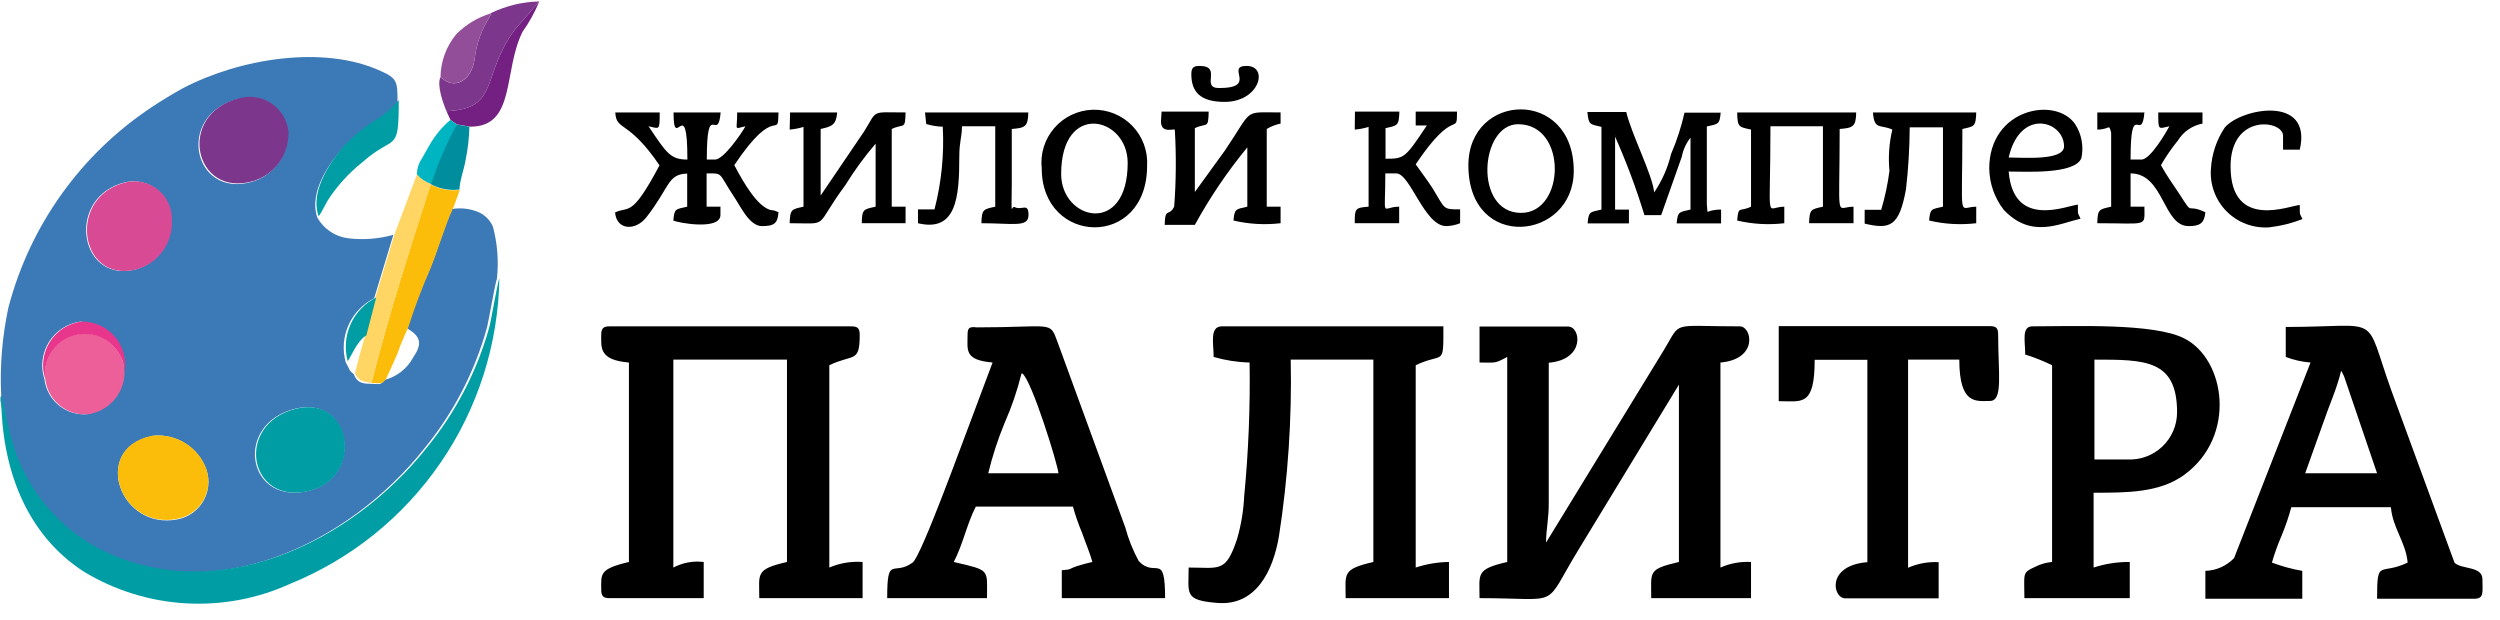
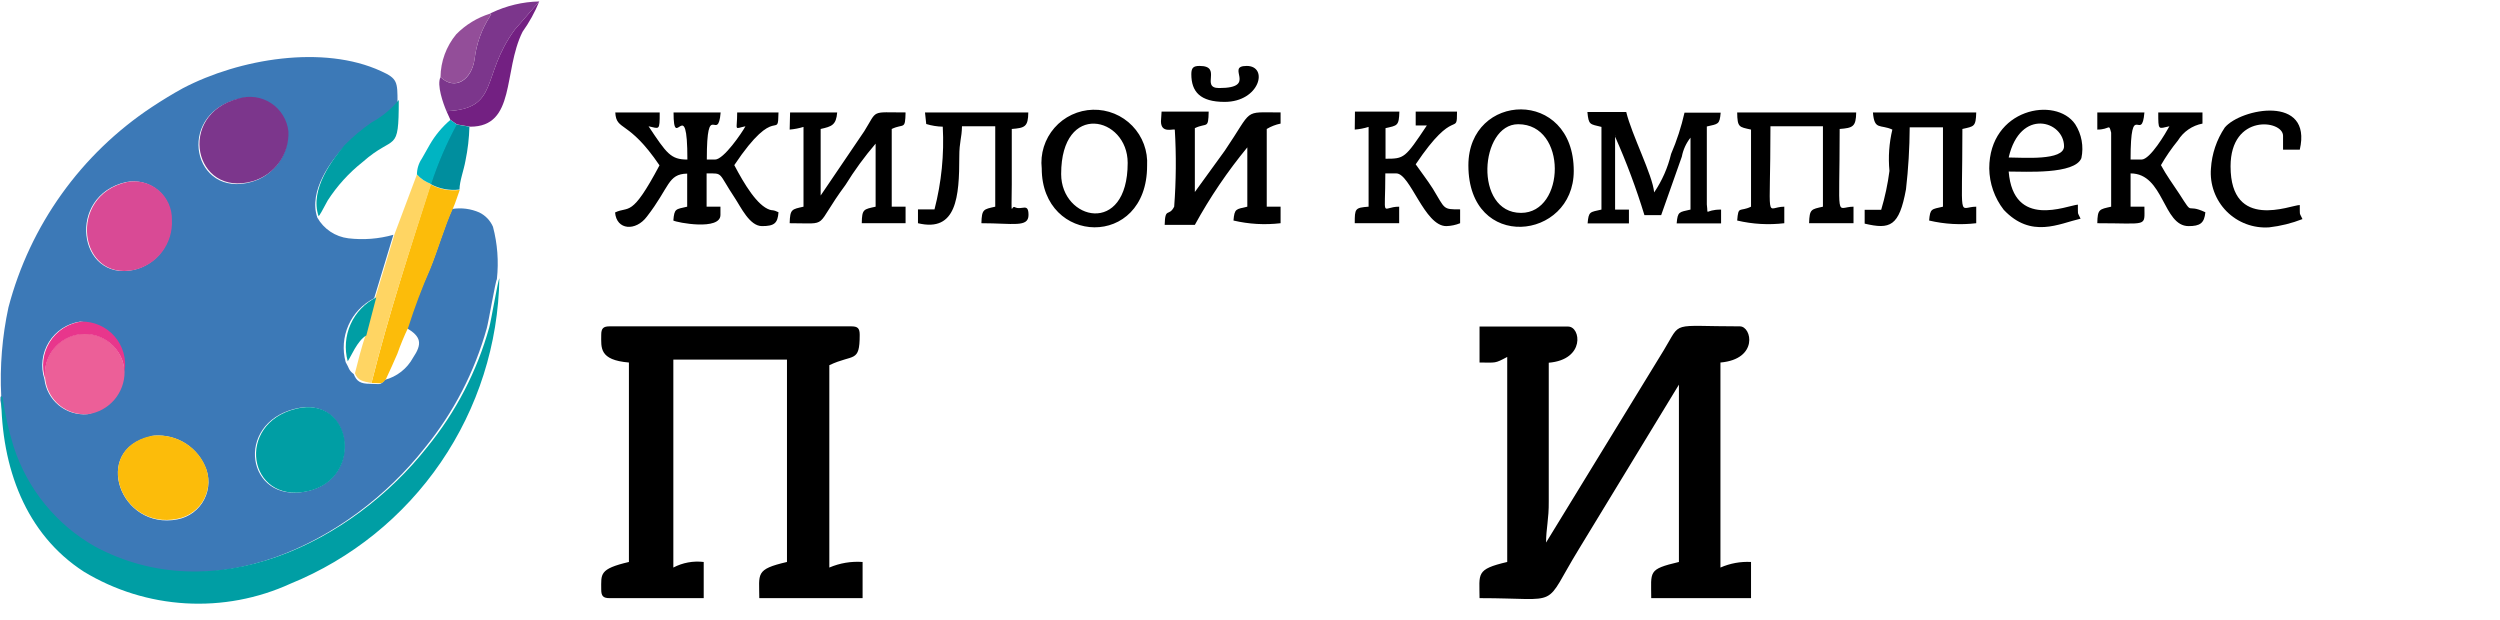
<svg xmlns="http://www.w3.org/2000/svg" width="2649" height="657" viewBox="0 0 2649 657" fill="none">
  <path fill-rule="evenodd" clip-rule="evenodd" d="M159.15 462.093C170.881 460.274 182.885 462.352 193.324 468.008C203.762 473.664 212.06 482.587 216.946 493.41C219.6 498.979 220.941 505.084 220.864 511.253C220.787 517.422 219.295 523.492 216.503 528.993C213.711 534.494 209.694 539.281 204.76 542.984C199.827 546.687 194.109 549.207 188.048 550.35C127.187 562.176 96.975 476.766 159.15 462.75V462.093ZM312.398 433.185C373.259 417.855 386.613 508.302 324.001 520.785C261.388 533.268 248.034 449.172 312.398 433.185ZM47.06 401.649C44.948 395.153 44.281 388.273 45.106 381.492C45.931 374.711 48.228 368.192 51.836 362.392C55.444 356.593 60.276 351.652 65.993 347.916C71.71 344.181 78.175 341.741 84.934 340.767C96.862 341.544 108.11 346.596 116.616 354.996C125.123 363.396 130.318 374.582 131.249 386.503C132.18 398.423 128.785 410.28 121.685 419.9C114.586 429.52 104.259 436.258 92.596 438.879C81.659 439.806 70.79 436.438 62.29 429.489C53.791 422.541 48.329 412.556 47.06 401.649V401.649ZM133.535 192.942C139.422 191.75 145.502 191.906 151.321 193.396C157.139 194.887 162.546 197.674 167.135 201.55C171.725 205.425 175.38 210.288 177.826 215.775C180.272 221.263 181.446 227.232 181.261 233.238C181.878 245.316 178.222 257.226 170.936 266.877C163.65 276.529 153.199 283.305 141.417 286.017C82.526 298.5 70.047 207.177 133.535 192.942V192.942ZM251.536 105.342C257.321 103.528 263.436 103.015 269.442 103.84C275.448 104.665 281.198 106.807 286.28 110.112C291.363 113.418 295.653 117.806 298.843 122.963C302.033 128.12 304.045 133.919 304.735 139.944C305.237 151.743 301.751 163.367 294.84 172.943C287.929 182.518 277.996 189.486 266.642 192.723C204.905 210.462 185.421 122.424 251.536 105.123V105.342ZM0.429 420.702C0.613 421.271 0.613 421.884 0.429 422.454V424.206C2.968 441.112 6.778 457.8 11.813 474.138C26.277 518.91 56.97 556.644 97.851 579.915C223.733 647.586 370.194 575.973 450.102 474.576C480.506 437.295 502.868 394.122 515.78 347.775C517.75 340.767 524.974 298.062 526.507 295.653C528.537 277.085 527.127 258.302 522.347 240.246C519.482 233.649 514.359 228.291 507.898 225.135C498.891 221.176 488.938 219.884 479.219 221.412C470.681 240.027 463.675 265.212 455.356 285.141C446.197 305.565 438.158 326.474 431.274 347.775C446.161 356.754 447.694 364.2 437.623 379.092C434.487 384.839 430.209 389.883 425.051 393.913C419.892 397.943 413.964 400.874 407.63 402.525C402.814 408.657 402.814 406.686 392.306 406.686C381.797 406.686 377.856 404.058 374.792 396.393C369.099 392.013 370.194 390.261 366.253 383.691C362.698 370.656 363.765 356.792 369.273 344.456C374.781 332.119 384.389 322.071 396.465 316.02L416.825 248.787C401.303 253.167 385.081 254.415 369.099 252.51C362.294 251.686 355.777 249.275 350.073 245.471C344.37 241.667 339.638 236.577 336.261 230.61C326.409 202.14 351.585 169.728 363.845 156.369C372.614 147.441 382.218 139.374 392.524 132.279C403.498 126.286 413.231 118.26 421.204 108.627C421.204 86.727 421.204 83.223 403.69 75.339C342.828 47.307 253.945 61.98 193.74 93.516C182.575 99.648 171.847 106.218 160.901 113.445C85.902 163.095 31.814 238.641 8.967 325.656C2.289 356.573 -0.288 388.235 1.304 419.826L0.429 420.702V420.702Z" fill="#3C79B7" />
  <path fill-rule="evenodd" clip-rule="evenodd" d="M1567.72 384.13C1585.45 384.13 1583.48 385.444 1597.05 378.217V595.465C1563.34 603.349 1567.72 607.729 1567.72 633.79C1657.26 633.79 1633.39 646.273 1673.46 581.011L1778.98 407.563V595.465C1745.7 603.349 1749.64 605.32 1749.64 633.79H1855.39V595.465C1844.27 594.867 1833.17 596.893 1822.98 601.378V384.13C1863.49 380.626 1856.26 345.805 1843.56 345.805C1768.69 345.805 1782.26 339.454 1763 370.99L1638.21 574.879C1638.21 559.987 1641.28 550.132 1641.06 531.079V384.349C1680.03 381.064 1674.99 346.024 1661.64 346.024H1567.72V384.13V384.13ZM637.064 354.784C637.064 368.362 634.656 381.502 666.4 384.13V595.465C634.656 602.911 637.064 608.167 637.064 624.811C637.064 631.6 639.254 633.79 645.821 633.79H745.651V595.465C734.573 594.121 723.348 596.184 713.469 601.378V381.064H833.878V595.465C799.945 603.349 804.542 607.729 804.542 633.79H914.005V595.465C901.953 594.595 889.867 596.623 878.758 601.378V386.977C904.372 374.713 910.94 385.006 910.94 354.784C910.94 347.995 908.97 345.805 902.183 345.805H645.821C639.254 345.805 637.064 347.995 637.064 354.784Z" fill="black" />
  <path fill-rule="evenodd" clip-rule="evenodd" d="M1.306 419.822C1.306 495.377 27.139 565.895 88.876 605.753C121.569 625.56 158.606 637.071 196.763 639.285C234.92 641.499 273.039 634.348 307.801 618.455C372.35 592.146 427.744 547.437 467.096 489.888C506.448 432.339 528.022 364.489 529.135 294.773C527.603 297.182 520.378 339.887 518.408 346.895C505.496 393.243 483.134 436.415 452.73 473.696C372.822 575.093 226.361 646.706 100.479 579.035C59.598 555.765 28.905 518.03 14.441 473.258C9.416 456.919 5.611 440.229 3.057 423.326V421.574C2.916 421.169 2.685 420.801 2.382 420.498C2.079 420.194 1.711 419.964 1.306 419.822V419.822Z" fill="#009EA4" />
-   <path fill-rule="evenodd" clip-rule="evenodd" d="M1285.98 378.209C1298.36 381.825 1311.17 383.812 1324.07 384.122C1324.8 431.276 1322.9 478.434 1318.38 525.377C1317.67 540.727 1315.17 555.941 1310.93 570.71C1298.89 607.283 1292.33 601.37 1259.49 601.37C1259.49 628.964 1254.23 635.972 1289.48 638.819C1331.08 642.542 1349.03 604.436 1355.16 568.301C1364.79 506.368 1368.95 443.712 1367.64 381.056H1455.21V595.457C1421.49 603.341 1425.87 607.721 1425.87 633.782H1535.33V595.457C1523.35 595.633 1511.47 597.627 1500.09 601.37V386.969C1530.08 372.734 1529.42 389.597 1529.42 345.797H1294.73C1281.38 345.797 1285.98 364.193 1285.98 378.209ZM2480.65 392.882C2482.84 395.948 2480.65 392.882 2483.72 398.576L2518.75 501.506H2442.56L2461.83 447.632C2468.39 428.36 2476.06 412.154 2480.65 392.882V392.882ZM2421.98 378.209C2430.4 381.45 2439.25 383.442 2448.25 384.122L2367.25 591.296C2359.29 599.659 2348.36 604.539 2336.82 604.874V634.439H2439.5V604.874C2428.51 602.983 2417.74 600.05 2407.31 596.114C2410.07 586.566 2413.44 577.193 2417.38 568.082C2421.54 558.096 2425.05 547.847 2427.89 537.422H2533.41C2535.17 559.322 2549.18 574.433 2551.15 596.114C2521.59 610.349 2518.75 590.858 2518.75 634.439H2621.42C2632.37 634.439 2630.4 628.088 2630.4 613.853C2630.4 599.618 2608.51 603.56 2600.84 596.333L2533.85 413.687C2503.86 330.029 2525.97 346.454 2421.98 346.454V378.209ZM1083.25 395.729C1093.32 403.175 1120.69 491.651 1121.56 501.506H1047.13C1051.53 483.329 1057.31 465.546 1064.42 448.289C1071.93 431.328 1077.94 413.74 1082.38 395.729H1083.25ZM1025.24 354.776C1025.24 370.982 1021.51 381.494 1051.73 384.122L1028.52 446.099C1021.08 465.152 976.197 589.544 967.002 596.114C946.423 611.006 940.074 587.354 940.074 633.782H1045.82C1045.82 602.684 1049.76 604.655 1010.57 595.457C1019.98 577.937 1024.8 554.285 1033.99 536.765H1136.89C1139.56 546.401 1142.84 555.818 1146.74 565.016C1150.24 575.309 1155.28 586.916 1157.47 595.457C1151.78 596.771 1147.4 597.866 1141.27 599.837C1131.42 603.122 1136.45 603.341 1125.07 604.217V633.782H1234.53C1234.53 583.412 1224.24 613.415 1206.51 594.362C1200.38 583.063 1195.6 571.081 1192.28 558.665L1120.25 361.565C1112.15 339.665 1115.43 346.892 1034.87 346.892C1026.55 345.797 1025.24 347.987 1025.24 354.776V354.776ZM2254.5 486.833H2219.26V381.056C2273.11 381.056 2306.83 381.056 2306.83 436.901C2306.81 443.717 2305.41 450.459 2302.71 456.714C2300 462.969 2296.04 468.606 2291.09 473.28C2286.13 477.954 2280.27 481.566 2273.86 483.897C2267.46 486.227 2260.65 487.226 2253.85 486.833H2254.5ZM2145.04 375.362C2155.11 378.494 2164.9 382.37 2174.38 386.969V595.457C2168.04 596.024 2161.87 597.809 2156.21 600.713C2142.41 607.064 2145.04 607.064 2145.04 633.782H2256.69V595.457C2243.69 595.346 2230.75 597.343 2218.38 601.37V522.092C2254.07 522.092 2288.22 522.092 2314.27 503.258C2370.53 462.305 2358.06 380.399 2314.27 358.499C2282.09 342.074 2196.27 345.797 2153.58 345.797C2141.76 345.797 2145.92 361.565 2145.92 375.362H2145.04V375.362ZM1884.74 425.075C1909.04 425.075 1922.83 431.426 1922.83 381.275H1978.66V595.676C1934.87 599.18 1941.88 634.001 1955.23 634.001H2054.19V595.676C2043.07 595.076 2031.97 597.102 2021.79 601.589V381.056H2076.08C2076.08 429.455 2094.25 424.856 2108.48 424.856C2122.71 424.856 2117.24 395.948 2117.24 354.557C2117.24 347.768 2115.27 345.578 2108.48 345.578H1884.74V425.075V425.075Z" fill="black" />
  <path fill-rule="evenodd" clip-rule="evenodd" d="M313.283 433.181C248.919 449.387 263.149 533.264 324.886 520.781C386.623 508.298 374.144 417.851 313.283 433.181Z" fill="#009EA4" />
-   <path fill-rule="evenodd" clip-rule="evenodd" d="M159.155 462.091C96.98 476.764 127.192 562.174 188.053 549.691C194.114 548.548 199.832 546.028 204.765 542.325C209.699 538.623 213.716 533.836 216.508 528.335C219.3 522.833 220.792 516.764 220.869 510.595C220.946 504.425 219.606 498.321 216.951 492.751C211.959 482.05 203.617 473.268 193.188 467.736C182.758 462.203 170.811 460.222 159.155 462.091V462.091Z" fill="#FCBC0A" />
+   <path fill-rule="evenodd" clip-rule="evenodd" d="M159.155 462.091C96.98 476.764 127.192 562.174 188.053 549.691C194.114 548.548 199.832 546.028 204.765 542.325C209.699 538.623 213.716 533.836 216.508 528.335C219.3 522.833 220.792 516.764 220.869 510.595C220.946 504.425 219.606 498.321 216.951 492.751C211.959 482.05 203.617 473.268 193.188 467.736C182.758 462.203 170.811 460.222 159.155 462.091Z" fill="#FCBC0A" />
  <path fill-rule="evenodd" clip-rule="evenodd" d="M252.428 104.463C186.75 121.545 205.797 209.583 267.534 192.063C278.888 188.826 288.821 181.858 295.732 172.283C302.643 162.707 306.128 151.083 305.627 139.284C304.966 133.239 302.976 127.416 299.798 122.233C296.62 117.05 292.334 112.635 287.248 109.306C282.162 105.977 276.401 103.816 270.381 102.978C264.36 102.141 258.229 102.648 252.428 104.463V104.463Z" fill="#7C368C" />
  <path fill-rule="evenodd" clip-rule="evenodd" d="M134.414 192.94C70.925 207.175 83.404 298.498 142.295 286.015C154.077 283.303 164.528 276.527 171.814 266.875C179.1 257.224 182.756 245.314 182.139 233.236C182.325 227.23 181.15 221.261 178.704 215.773C176.258 210.286 172.603 205.423 168.013 201.548C163.424 197.672 158.017 194.885 152.199 193.395C146.381 191.904 140.301 191.748 134.414 192.94Z" fill="#D94A95" />
  <path fill-rule="evenodd" clip-rule="evenodd" d="M47.936 401.643C49.205 412.55 54.668 422.535 63.167 429.484C71.666 436.433 82.535 439.8 93.473 438.873C104.188 437.295 113.977 431.913 121.052 423.71C128.127 415.507 132.014 405.031 132.004 394.197C131.789 388.47 130.412 382.846 127.956 377.668C125.501 372.49 122.018 367.865 117.72 364.075C113.422 360.286 108.399 357.41 102.955 355.623C97.512 353.836 91.761 353.175 86.054 353.68C80.347 354.186 74.803 355.847 69.758 358.563C64.713 361.279 60.272 364.993 56.707 369.479C53.142 373.966 50.525 379.13 49.018 384.66C47.51 390.189 47.142 395.967 47.936 401.643V401.643Z" fill="#EC5F98" />
  <path fill-rule="evenodd" clip-rule="evenodd" d="M393.637 405.811C404.145 405.811 404.145 407.782 408.962 401.65C413.34 392.014 416.843 384.787 421.002 374.932C424.374 365.383 428.227 356.032 432.606 346.9C439.303 325.766 447.122 305.004 456.031 284.704C464.35 264.118 471.355 239.59 479.893 220.975C483.177 213.529 484.491 208.273 487.118 201.265C476.462 202.608 465.655 200.538 456.249 195.352C434.138 264.775 412.245 331.789 393.637 405.811V405.811Z" fill="#FCBC0A" />
  <path fill-rule="evenodd" clip-rule="evenodd" d="M698.803 175.197C668.811 231.699 666.621 217.902 651.734 225.129C653.267 243.963 673.627 245.277 685.449 229.509C709.75 198.192 707.341 184.395 728.139 183.957V218.997C715.88 221.844 714.566 220.749 713.471 233.67C717.193 235.86 763.386 244.62 763.386 227.757V218.997H748.718V183.738C766.889 183.738 760.321 182.205 778.492 209.58C785.06 219.435 794.255 239.583 807.39 239.583C820.526 239.583 824.029 236.517 824.904 224.91C818.556 221.844 819.212 223.377 815.71 222.282C802.355 217.902 788.782 195.345 778.054 174.978C822.934 107.745 824.248 150.012 824.904 119.133H781.119C781.119 139.281 777.179 136.434 789.876 133.806C786.374 140.376 766.889 169.065 757.694 169.065H748.937C748.937 103.365 760.759 152.859 763.605 119.133H713.69C713.69 162.933 728.358 97.233 728.358 169.065C710.625 169.065 706.466 162.714 687.2 133.806C698.803 136.215 699.022 139.062 699.022 119.133H651.953C653.048 139.281 665.746 126.36 698.803 175.197V175.197Z" fill="black" />
  <path fill-rule="evenodd" clip-rule="evenodd" d="M418.141 247.908L397.781 315.141L387.273 355.437C383.113 367.701 379.172 383.031 376.107 395.514C379.172 403.179 383.989 404.055 393.621 405.807C412.23 331.785 434.342 264.771 456.891 194.91C451.076 192.902 445.874 189.433 441.785 184.836L418.141 247.908Z" fill="#FFD563" />
  <path fill-rule="evenodd" clip-rule="evenodd" d="M1696.9 134.464V222.064C1684.64 224.911 1683.33 223.816 1682.23 236.737H1726.02V222.064H1711.35V142.786C1711.51 143.433 1711.51 144.109 1711.35 144.757C1723.4 171.838 1733.78 199.63 1742.44 227.977H1760.17L1782.06 166C1783.46 158.64 1786.61 151.727 1791.26 145.852V222.064C1779.22 224.911 1777.68 223.816 1776.59 236.737H1823.66V222.064C1805.27 222.064 1810.3 229.948 1808.55 216.589V134.026C1820.59 131.179 1822.13 132.274 1823.22 119.353H1784.91C1781.52 134.359 1776.76 149.022 1770.68 163.153C1767.22 177.708 1761.13 191.511 1752.73 203.887C1751.19 185.71 1728.86 142.567 1723.17 118.696H1682.01C1683.33 132.712 1684.64 131.398 1696.9 134.464V134.464ZM1230.15 128.551C1230.15 141.472 1242.63 136.435 1244.82 137.311C1246.44 164.523 1246.22 191.815 1244.16 218.998C1238.47 230.167 1234.53 218.998 1234.09 238.27H1266.06C1281.98 209.214 1300.6 181.718 1321.66 156.145V218.998C1309.62 221.845 1308.09 220.75 1306.99 233.671C1323.34 237.523 1340.23 238.486 1356.91 236.518V218.998H1342.24V136.654C1346.77 133.938 1351.73 132.013 1356.91 130.96V119.134C1316.19 119.134 1328.45 114.535 1297.8 159.649L1266.06 203.449V135.778C1278.97 129.646 1280.29 137.311 1280.72 118.258H1230.81L1230.15 128.551V128.551Z" fill="black" />
  <path fill-rule="evenodd" clip-rule="evenodd" d="M519.296 14.452C521.048 17.737 520.61 12.7 519.296 17.08C510.397 30.801 504.779 46.388 502.877 62.632C499.812 84.532 482.298 96.577 466.754 81.685C462.595 90.007 469.6 109.717 473.103 117.82C529.805 115.192 509.226 81.028 545.348 31.534L571.401 1.531C553.88 1.911 536.641 6.017 520.829 13.576L519.296 14.452V14.452Z" fill="#7C368C" />
  <path fill-rule="evenodd" clip-rule="evenodd" d="M836.729 137.314C841.706 136.895 846.623 135.94 851.396 134.467V219.001C838.918 221.848 837.166 221.41 836.729 236.521C880.514 236.521 861.467 242.434 895.838 196.006C905.34 180.611 916.023 165.96 927.802 152.206V219.001C915.104 221.848 913.352 221.41 913.133 236.521H959.546V219.001H944.878V136.657C957.794 130.525 959.108 138.19 959.546 119.137C922.11 119.137 930.21 115.852 915.761 139.066L869.567 207.175V136.657C881.389 134.029 885.987 132.496 887.081 119.137H837.166L836.729 137.314V137.314ZM1855.39 137.314V219.001C1843.13 224.914 1842.03 217.468 1840.72 233.674C1857.07 237.531 1873.96 238.495 1890.64 236.521V219.001C1870.06 219.001 1875.97 240.901 1875.97 133.81H1931.58V219.001C1919.1 221.848 1917.35 221.41 1916.91 236.521H1963.98V219.001C1944.49 219.001 1949.31 237.835 1949.31 136.657C1963.32 135.562 1966.6 134.248 1966.82 119.137H1840.72C1840.94 135.124 1842.69 134.467 1855.39 137.314V137.314ZM2222.31 137.314C2235.88 137.314 2234.35 130.306 2236.98 140.599V219.001C2224.5 221.848 2222.53 221.41 2222.31 236.521C2276.6 236.521 2272.22 240.901 2272.22 219.001H2257.56V183.742C2293.02 183.742 2291.71 239.587 2319.07 239.587C2331.11 239.587 2335.71 236.521 2336.81 224.914C2314.91 214.621 2325.2 230.389 2309.22 205.423C2301.78 194.035 2295.87 186.37 2289.74 174.982C2295.01 165.828 2301.01 157.112 2307.69 148.921C2310.54 144.272 2314.32 140.272 2318.81 137.179C2323.3 134.085 2328.39 131.968 2333.74 130.963V119.137H2286.89C2286.89 139.066 2286.89 136.219 2298.71 133.81C2294.77 141.037 2278.35 169.069 2269.16 169.069H2257.56C2257.56 103.369 2269.38 152.863 2272.22 119.137H2222.31V137.314V137.314ZM2005.13 137.314C2001.7 151.645 2000.67 166.445 2002.07 181.114C2000.26 195.052 1997.33 208.821 1993.31 222.286H1975.8V236.959C2002.73 243.31 2012.36 240.025 2019.58 200.605C2022.08 178.793 2023.39 156.849 2023.52 134.905H2058.77V219.001C2046.51 221.848 2045.2 220.753 2044.1 233.674C2060.45 237.531 2077.34 238.495 2094.02 236.521V219.001C2074.53 219.001 2079.35 237.835 2079.35 136.657C2091.83 133.81 2093.58 134.467 2094.02 119.137H1984.56C1986.09 138.409 1992.22 131.401 2005.13 137.314V137.314ZM1435.49 137.314C1440.47 136.927 1445.39 135.972 1450.16 134.467V219.001C1435.71 220.096 1435.49 220.972 1435.49 236.521H1482.56V219.001C1463.07 219.001 1467.89 234.112 1467.89 183.742H1479.49C1494.38 183.742 1509.27 239.587 1532.47 239.587C1537.51 239.443 1542.47 238.405 1547.14 236.521V221.848C1528.53 221.848 1531.6 221.848 1518.24 199.948C1512.11 190.312 1505.98 182.647 1500.07 174.106C1541.89 111.691 1543.86 145.417 1543.86 118.261H1500.07V132.934H1511.89C1488.69 167.755 1488.03 168.193 1468.11 168.193V135.781C1480.59 132.934 1482.34 133.591 1482.78 118.261H1435.71L1435.49 137.314V137.314ZM981.438 131.401C987.13 133.153 992.998 134.095 998.952 134.248C1000.54 163.725 997.582 193.269 990.195 221.848H972.681V236.521C1013.62 246.376 1016.47 208.489 1016.47 166.003C1016.47 149.797 1019.09 146.731 1019.31 133.81H1054.56V219.001C1042.08 221.848 1040.33 221.41 1039.89 236.521C1073.39 236.521 1089.81 241.339 1089.81 227.761C1089.81 214.183 1082.58 223.381 1075.14 219.439C1071.42 217.468 1071.64 234.112 1072.07 195.568V136.657C1086.08 135.562 1089.37 134.248 1089.59 119.137H980.125L981.438 131.401ZM1124.4 184.399C1124.4 106.873 1194.89 123.517 1194.89 172.573C1194.89 250.537 1124.4 233.455 1124.4 184.399ZM1103.82 178.486C1103.82 259.954 1215.47 264.334 1215.47 175.639C1215.93 167.891 1214.77 160.132 1212.08 152.853C1209.38 145.574 1205.21 138.934 1199.81 133.353C1194.42 127.773 1187.93 123.374 1180.75 120.435C1173.57 117.495 1165.85 116.079 1158.09 116.277C1150.34 116.475 1142.71 118.282 1135.68 121.584C1128.66 124.885 1122.4 129.61 1117.3 135.458C1112.2 141.305 1108.36 148.15 1106.04 155.556C1103.72 162.963 1102.96 170.771 1103.82 178.486V178.486ZM1611.73 225.571C1561.37 225.571 1567.94 131.62 1608.66 131.62C1660.98 131.62 1658.79 225.571 1611.73 225.571ZM1555.9 175.201C1555.9 267.181 1667.55 254.917 1667.55 181.114C1667.55 92.858 1555.9 97.457 1555.9 175.201ZM2128.39 166.879C2140.65 113.662 2187.06 128.116 2187.06 155.053C2187.06 170.602 2143.28 166.879 2128.39 166.879ZM2107.81 178.486C2108.03 194.363 2113.41 209.737 2123.14 222.286C2152.25 253.165 2181.81 236.959 2204.58 231.703C2200.85 223.819 2201.95 228.418 2201.73 216.811C2189.69 217.906 2133.42 242.872 2128.39 181.771C2146.12 181.771 2198.45 185.056 2205.45 167.536C2208.06 155.166 2205.71 142.264 2198.88 131.62C2178.3 101.617 2107.81 114.976 2107.81 178.486V178.486Z" fill="black" />
  <path fill-rule="evenodd" clip-rule="evenodd" d="M337.592 229.07C340.219 226.223 337.592 229.07 340.438 224.909L347.225 212.426C357.244 196.913 369.743 183.151 384.223 171.692C418.594 141.251 422.535 164.027 422.535 105.992C414.562 115.625 404.829 123.652 393.856 129.644C383.566 136.74 373.955 144.799 365.177 153.734C352.917 168.188 327.74 200.6 337.592 229.07V229.07Z" fill="#009EA4" />
  <path fill-rule="evenodd" clip-rule="evenodd" d="M473.105 117.82L477.265 127.018L484.052 131.836L498.282 134.245C546.883 134.245 532.872 75.553 553.67 33.724C560.807 23.716 566.762 12.919 571.403 1.531L545.351 31.534C509.228 81.028 529.807 115.192 473.105 117.82V117.82Z" fill="#732082" />
  <path fill-rule="evenodd" clip-rule="evenodd" d="M2342.72 178.483C2342.04 186.792 2343.17 195.149 2346.02 202.984C2348.87 210.818 2353.37 217.946 2359.22 223.882C2365.09 229.807 2372.17 234.394 2379.98 237.331C2387.79 240.268 2396.13 241.484 2404.45 240.898C2416.53 239.512 2428.38 236.568 2439.7 232.138C2435.98 224.254 2437.07 228.853 2436.85 217.246C2427.44 217.246 2363.51 245.059 2363.51 176.293C2363.51 120.01 2419.12 127.018 2419.12 143.881V158.554H2436.85C2450.43 100.081 2374.46 114.754 2357.38 135.121C2348.74 148.019 2343.68 162.984 2342.72 178.483V178.483Z" fill="black" />
  <path fill-rule="evenodd" clip-rule="evenodd" d="M466.755 81.686C482.299 96.578 499.813 84.095 502.878 62.633C504.779 46.389 510.398 30.802 519.297 17.081C520.611 12.701 521.048 17.081 519.297 14.453C505.706 18.678 493.372 26.202 483.393 36.353C472.831 49.118 466.958 65.117 466.755 81.686V81.686Z" fill="#934E99" />
  <path fill-rule="evenodd" clip-rule="evenodd" d="M456.023 194.908C465.437 200.098 476.23 202.157 486.892 200.821C486.892 192.061 491.489 180.235 493.241 170.161C495.693 158.335 497.072 146.312 497.4 134.245L483.17 131.836C472.224 151.984 463.139 173.096 456.023 194.908V194.908Z" fill="#008E9E" />
  <path fill-rule="evenodd" clip-rule="evenodd" d="M47.943 401.649C47.208 396.026 47.612 390.312 49.131 384.848C50.65 379.384 53.252 374.282 56.783 369.845C60.315 365.409 64.702 361.728 69.685 359.023C74.668 356.318 80.143 354.644 85.787 354.1C91.43 353.556 97.124 354.154 102.532 355.857C107.939 357.561 112.948 360.335 117.261 364.016C121.574 367.697 125.103 372.208 127.637 377.281C130.17 382.354 131.658 387.886 132.01 393.546C133.075 386.932 132.668 380.165 130.82 373.726C128.971 367.287 125.725 361.336 121.314 356.296C116.902 351.256 111.434 347.251 105.299 344.566C99.163 341.882 92.511 340.585 85.817 340.767C79.058 341.741 72.593 344.181 66.876 347.916C61.158 351.652 56.327 356.593 52.719 362.392C49.111 368.192 46.814 374.711 45.989 381.492C45.164 388.273 45.831 395.153 47.943 401.649V401.649Z" fill="#E8368C" />
  <path fill-rule="evenodd" clip-rule="evenodd" d="M441.785 184.839C445.857 189.438 451.068 192.899 456.891 194.913C463.984 173.101 473.092 151.989 484.038 131.841L477.251 127.023C468.494 134.469 461.094 143.361 455.359 153.303L447.039 167.976C443.648 172.949 441.819 178.82 441.785 184.839V184.839Z" fill="#00B4C2" />
  <path fill-rule="evenodd" clip-rule="evenodd" d="M368.461 382.812C371.526 378.651 378.531 360.912 388.164 355.437L398.672 315.141C386.596 321.192 376.988 331.24 371.48 343.577C365.973 355.913 364.906 369.777 368.461 382.812V382.812Z" fill="#009EA4" />
  <path fill-rule="evenodd" clip-rule="evenodd" d="M1262.33 78.619C1262.33 97.234 1271.74 107.965 1297.58 107.965C1335.01 107.965 1344.43 69.859 1321 69.859C1297.58 69.859 1333.7 93.292 1291.66 93.292C1271.74 93.292 1295.6 69.859 1271.09 69.859C1264.52 69.859 1262.33 71.83 1262.33 78.619V78.619Z" fill="black" />
</svg>